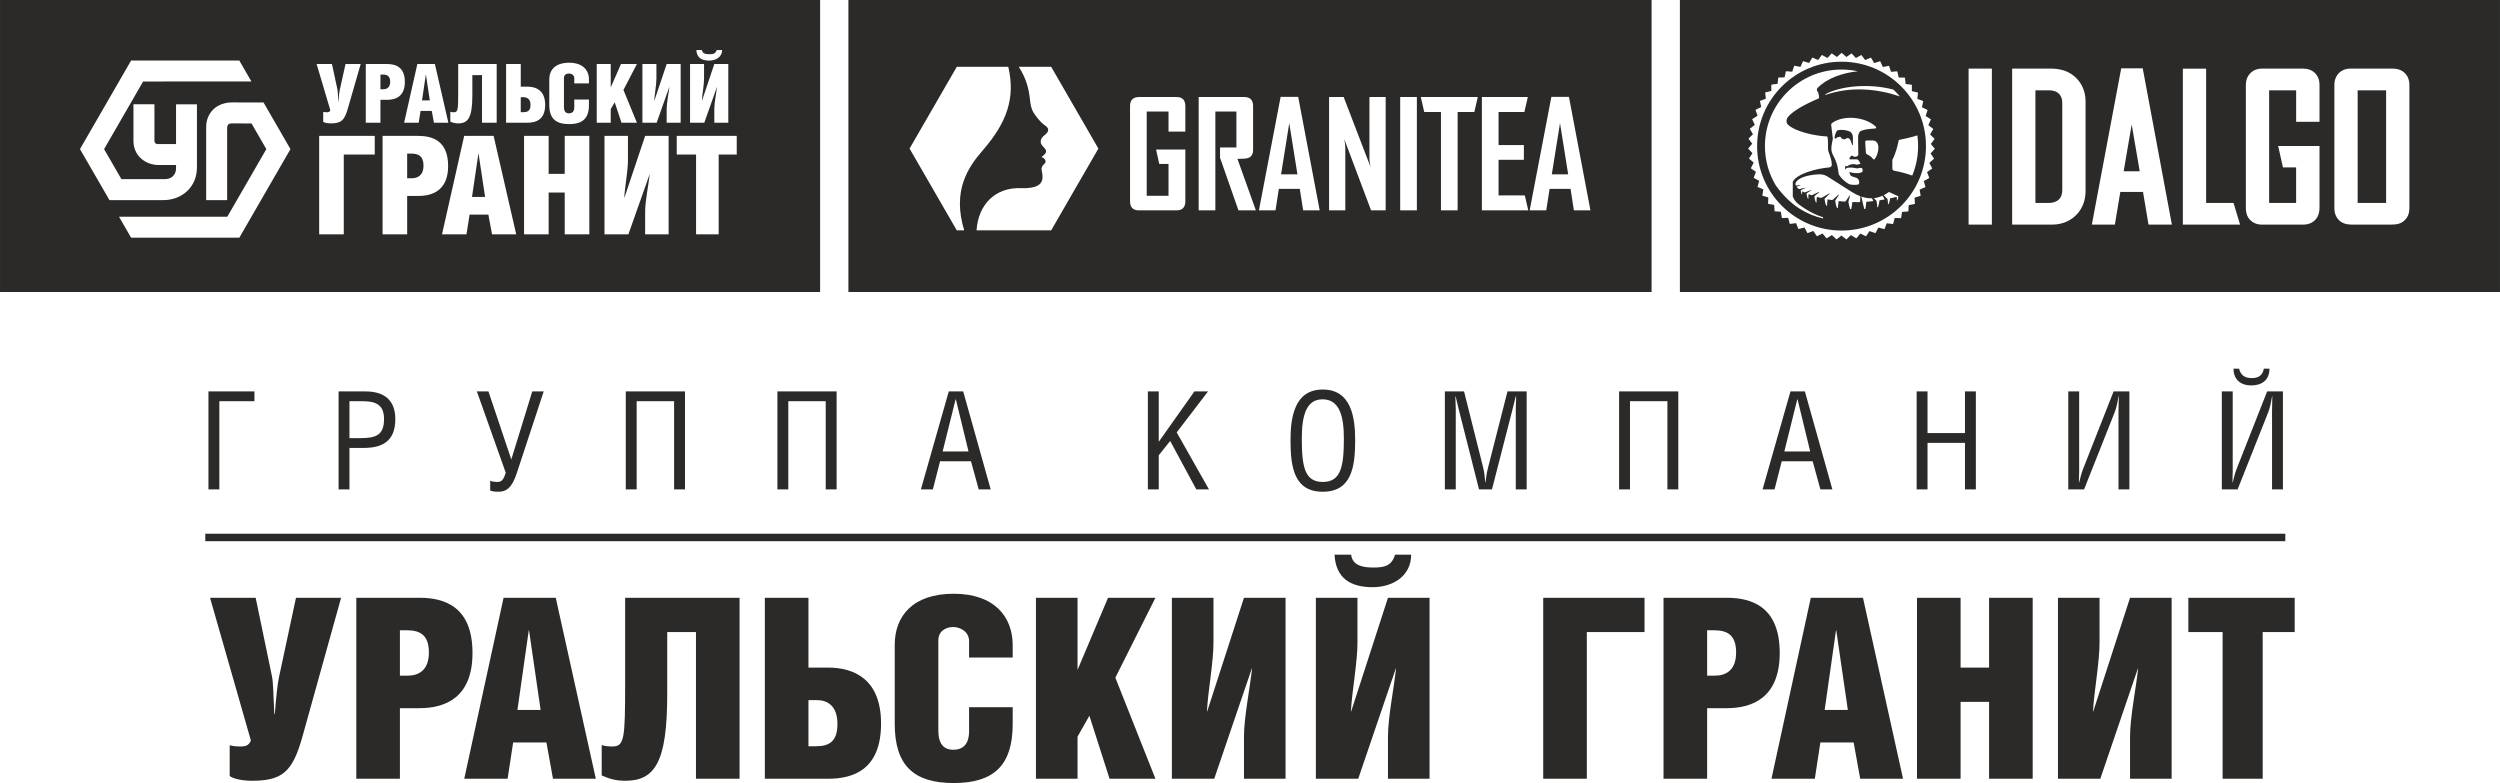
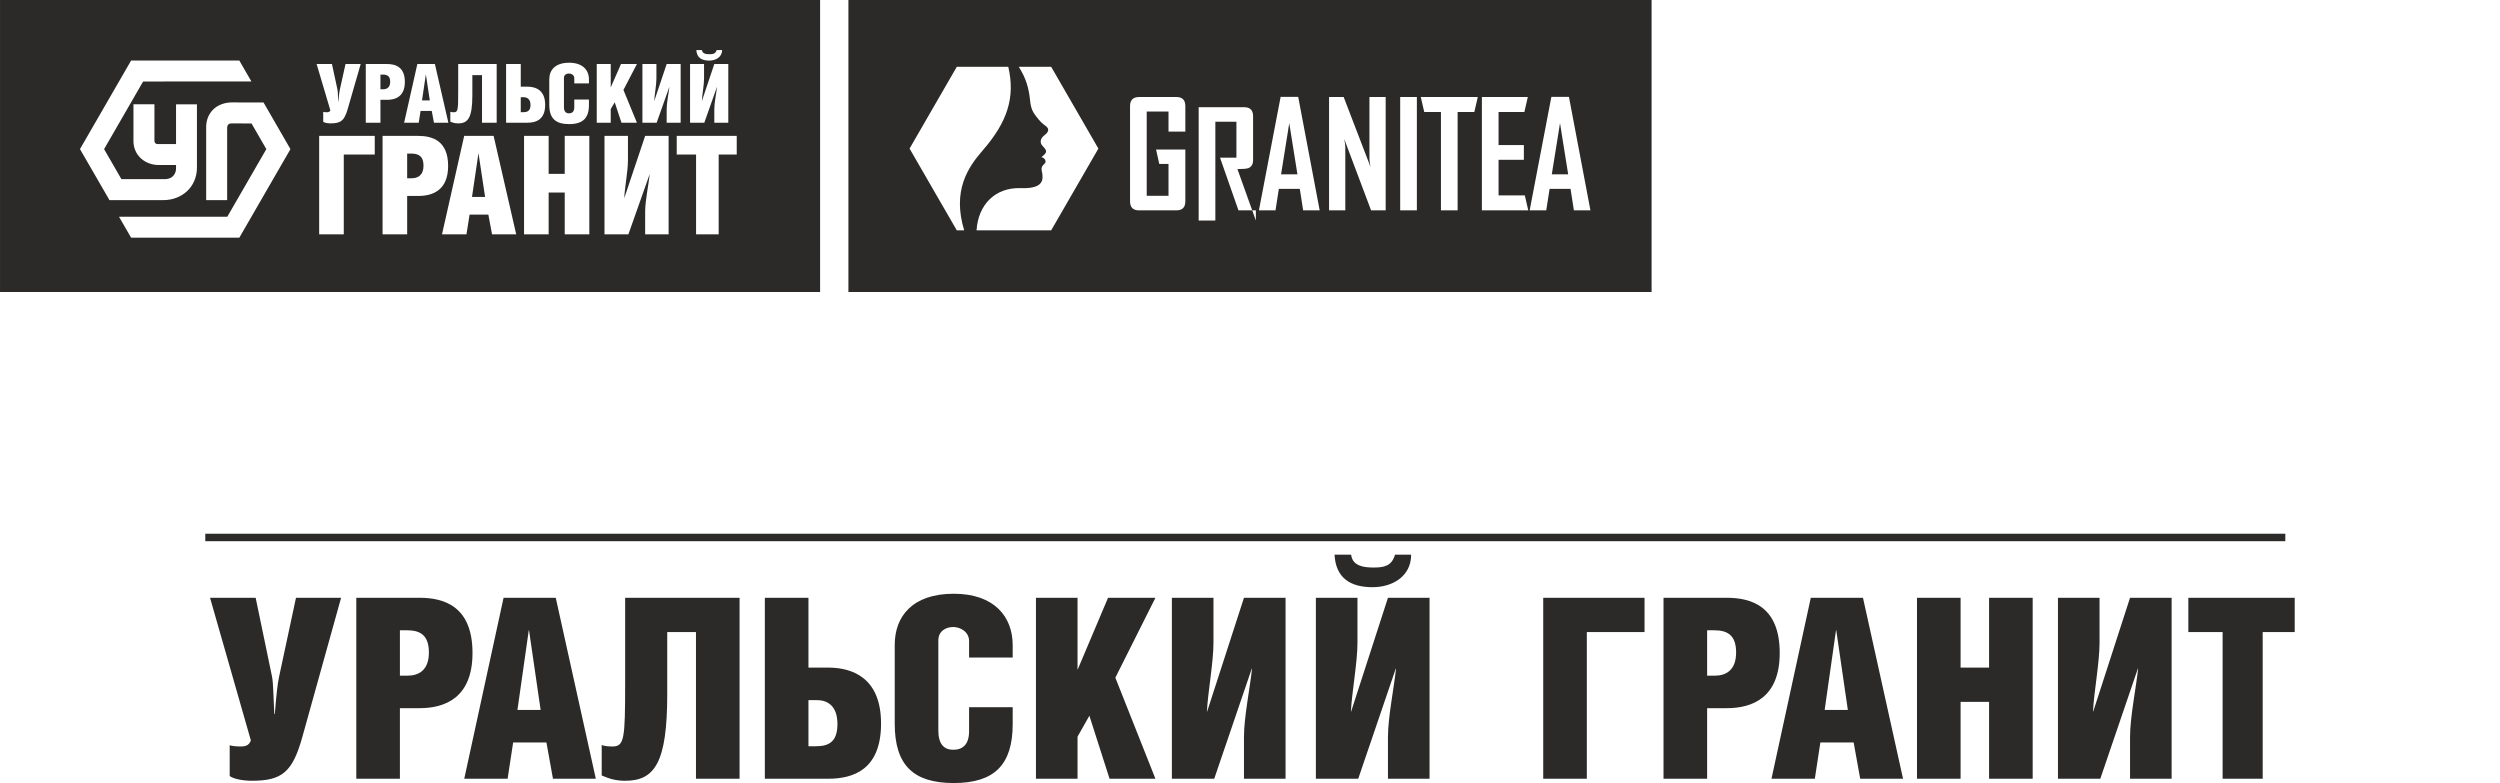
<svg xmlns="http://www.w3.org/2000/svg" xml:space="preserve" width="125.687mm" height="39.367mm" style="shape-rendering:geometricPrecision; text-rendering:geometricPrecision; image-rendering:optimizeQuality; fill-rule:evenodd; clip-rule:evenodd" viewBox="0 0 11435.63 3581.84">
  <defs>
    <style type="text/css"> .fil1 {fill:#2B2A29} .fil0 {fill:#2B2A29;fill-rule:nonzero} </style>
  </defs>
  <g id="Слой_x0020_1">
    <g id="_2854407766944">
      <g>
-         <path class="fil0" d="M953.45 1790.52l0 448.28 49.81 0 0 -403.45 160.62 0 0 -44.84 -210.44 0zm645.05 44.84l62.89 0c59.77,0 95.26,18.05 95.26,81.55 0,76.58 -41.11,87.16 -109.59,87.16l-48.56 0 0 -168.71zm0 213.55l65.37 0c80.94,0 144.45,-27.4 144.45,-132 0,-88.41 -53.54,-126.39 -135.1,-126.39l-124.53 0 0 448.28 49.81 0 0 -189.89zm582.79 -258.39l132 371.7c-9.97,34.25 -20.55,42.34 -38,42.34 -11.2,0 -24.89,-1.25 -32.99,-5.6l0 44.83c6.85,3.12 18.05,5.6 37.98,5.6 36.12,0 61.64,-18.05 83.43,-84.68l123.28 -374.18 -52.3 0 -95.88 311.31 -104.61 -311.31 -52.92 0zm681.15 0l0 448.28 49.81 0 0 -403.45 171.22 0 0 403.45 49.81 0 0 -448.28 -270.83 0zm693.61 0l0 448.28 49.81 0 0 -403.45 171.22 0 0 403.45 49.81 0 0 -448.28 -270.83 0zm656.27 448.28l54.78 0 33.01 -128.88 141.33 0 35.48 128.88 54.79 0 -125.77 -448.28 -66 0 -127.62 448.28zm217.91 -173.71l-118.29 0 59.14 -238.46 1.25 0 57.9 238.46zm870.2 -274.57l-49.81 0 0 448.28 49.81 0 0 -156.28 52.3 -65.37 119.55 221.65 57.9 0 -147.57 -260.87 143.21 -187.41 -62.27 0 -163.12 230.36 0 -230.36zm750.27 458.86c130.75,0 148.18,-111.45 148.18,-235.34 0,-102.73 -16.81,-232.23 -148.18,-232.23 -130.75,0 -147.55,129.5 -147.55,232.23 0,123.89 16.8,235.34 147.55,235.34zm96.51 -242.81c0,129.5 -14.33,197.98 -96.51,197.98 -82.18,0 -95.88,-68.48 -95.88,-198.61 0,-100.24 18.05,-179.31 94.63,-179.31 79.07,0 97.75,79.69 97.75,179.94zm461.99 -216.05l0 448.28 49.81 0 0 -367.96c0,-19.31 -1.87,-34.25 -1.87,-57.9l1.24 0c5.61,24.28 9.34,39.22 13.08,54.79l94.01 371.07 59.16 0 94.01 -366.1c4.36,-18.05 8.72,-33.62 14.94,-59.77l1.87 0c0,16.8 -1.87,37.36 -1.87,56.66l0 369.21 49.81 0 0 -448.28 -87.79 0 -89.04 349.29c-6.84,25.52 -8.08,44.2 -11.2,66.61l-1.24 0c-2.5,-28.63 -4.99,-47.31 -9.34,-66l-87.79 -349.9 -87.79 0zm796.96 0l0 448.28 49.81 0 0 -403.45 171.22 0 0 403.45 49.81 0 0 -448.28 -270.83 0zm656.27 448.28l54.78 0 33.01 -128.88 141.33 0 35.48 128.88 54.79 0 -125.77 -448.28 -66 0 -127.62 448.28zm217.9 -173.71l-118.28 0 59.14 -238.46 1.25 0 57.89 238.46zm536.73 -274.57l-49.81 0 0 448.28 49.81 0 0 -212.93 171.22 0 0 212.93 49.8 0 0 -448.28 -49.8 0 0 190.51 -171.22 0 0 -190.51zm643.79 0l0 448.28 72.23 0 140.09 -353.02c8.09,-20.54 13.07,-46.07 17.42,-72.84l1.25 0c-0.62,22.42 -1.25,45.46 -1.25,68.49l0 357.37 49.81 0 0 -448.28 -72.22 0 -139.46 354.26c-9.96,24.91 -11.83,41.11 -18.06,61.64l-1.24 0c0.62,-16.19 1.24,-33.62 1.24,-49.81l0 -366.1 -49.81 0zm702.33 0l0 448.28 72.22 0 140.09 -353.02c8.09,-20.54 13.07,-46.07 17.43,-72.84l1.24 0c-0.61,22.42 -1.24,45.46 -1.24,68.49l0 357.37 49.81 0 0 -448.28 -72.22 0 -139.47 354.26c-9.95,24.91 -11.83,41.11 -18.05,61.64l-1.25 0c0.62,-16.19 1.25,-33.62 1.25,-49.81l0 -366.1 -49.81 0zm53.54 -103.97c0,52.92 36.73,76.58 80.32,76.58 47.94,0 84.05,-23.04 84.05,-76.58l-25.52 0c-6.86,32.37 -25.54,42.96 -56.05,42.96 -29.26,0 -49.81,-11.83 -57.28,-42.96l-25.53 0z" />
        <path class="fil0" d="M960.71 2734.4l186.78 652.59c-9.23,26.51 -31.14,27.67 -47.28,27.67 -19.6,0 -40.36,-2.3 -49.58,-5.76l0 140.66c16.14,13.83 63.42,21.91 100.31,21.91 139.51,0 186.78,-39.21 231.75,-199.47l177.56 -637.6 -206.38 0 -77.25 360.88c-6.92,31.14 -12.68,83.02 -19.6,170.64l-2.31 0c-4.61,-86.47 -4.61,-140.66 -10.37,-170.64l-74.95 -360.88 -208.68 0zm868.52 505.01l89.93 0c117.61,0 242.13,-48.43 242.13,-252.5 0,-210.99 -126.83,-252.51 -242.13,-252.51l-289.4 0 0 827.84 199.47 0 0 -322.83zm0 -356.27l32.28 0c57.65,0 100.31,19.6 100.31,101.46 0,81.86 -47.28,106.07 -96.85,106.07l-35.74 0 0 -207.53zm474.21 -148.74l-179.88 827.84 198.32 0 25.36 -166.04 152.2 0 29.97 166.04 196.01 0 -183.32 -827.84 -238.66 0zm63.41 513.08l51.88 -364.34 1.16 0 53.04 364.34 -106.07 0zm492.66 -513.08l0 390.86c0,255.96 -3.46,289.4 -58.8,289.4 -19.6,0 -39.2,-2.3 -48.43,-6.91l0 139.51c34.6,14.99 64.58,24.22 107.23,24.22 134.9,0 192.54,-81.87 192.54,-395.48l0 -284.78 131.45 0 0 671.03 199.47 0 0 -827.84 -523.45 0zm838.54 0l-199.48 0 0 827.84 289.4 0c115.3,0 242.13,-41.51 242.13,-252.51 0,-204.07 -124.52,-255.96 -242.13,-255.96l-89.93 0 0 -319.38zm0 468.12l38.04 0c49.58,0 94.55,26.51 94.55,109.53 0,81.87 -40.36,101.46 -98,101.46l-34.59 0 0 -210.99zm734.77 32.28l0 109.53c0,62.27 -29.97,85.33 -72.62,85.33 -41.51,0 -68.03,-25.37 -68.03,-87.63l0 -412.76c0,-42.66 34.58,-61.11 68.03,-61.11 31.12,0 72.62,20.74 72.62,64.56l0 74.94 199.47 0 0 -56.49c0,-129.13 -83.01,-235.21 -269.8,-235.21 -189.08,0 -269.79,103.77 -269.79,234.06l0 360.88c0,190.23 86.47,270.94 269.79,270.94 184.47,0 269.8,-81.86 269.8,-269.8l0 -77.25 -199.47 0zm496.12 -500.4l-190.25 0 0 827.84 190.25 0 0 -192.54 54.19 -95.7 92.23 288.24 209.85 0 -183.33 -462.35 183.33 -365.5 -216.76 0 -139.51 329.76 0 -329.76zm431.54 0l0 827.84 193.7 0 171.8 -503.86 1.16 0c-9.23,87.64 -36.89,222.53 -36.89,311.31l0 192.54 190.24 0 0 -827.84 -190.24 0 -168.34 520 -1.15 0c4.61,-91.09 29.97,-223.68 29.97,-314.76l0 -205.23 -190.24 0zm743.99 -197.16c5.77,107.23 72.64,148.74 174.1,148.74 91.09,0 176.41,-49.59 176.41,-148.74l-73.79 0c-14.99,51.89 -49.58,58.8 -98.01,58.8 -42.66,0 -96.85,-5.76 -102.61,-58.8l-76.1 0zm-85.33 197.16l0 827.84 193.71 0 171.79 -503.86 1.16 0c-9.23,87.64 -36.89,222.53 -36.89,311.31l0 192.54 190.23 0 0 -827.84 -190.23 0 -168.34 520 -1.16 0c4.61,-91.09 29.98,-223.68 29.98,-314.76l0 -205.23 -190.25 0zm1039.93 0l0 827.84 199.48 0 0 -671.03 264.02 0 0 -156.81 -463.5 0zm749.78 505.01l89.92 0c117.61,0 242.13,-48.43 242.13,-252.5 0,-210.99 -126.82,-252.51 -242.13,-252.51l-289.4 0 0 827.84 199.48 0 0 -322.83zm0 -356.27l32.28 0c57.64,0 100.31,19.6 100.31,101.46 0,81.86 -47.28,106.07 -96.86,106.07l-35.73 0 0 -207.53zm474.2 -148.74l-179.88 827.84 198.32 0 25.36 -166.04 152.2 0 29.97 166.04 196.01 0 -183.32 -827.84 -238.66 0zm63.41 513.08l51.88 -364.34 1.16 0 53.04 364.34 -106.07 0zm621.79 -513.08l-199.47 0 0 827.84 199.47 0 0 -351.66 130.29 0 0 351.66 199.47 0 0 -827.84 -199.47 0 0 319.38 -130.29 0 0 -319.38zm445.37 0l0 827.84 193.71 0 171.8 -503.86 1.16 0c-9.23,87.64 -36.89,222.53 -36.89,311.31l0 192.54 190.23 0 0 -827.84 -190.23 0 -168.34 520 -1.15 0c4.61,-91.09 29.97,-223.68 29.97,-314.76l0 -205.23 -190.25 0zm936.55 156.81l146.42 0 0 -156.81 -486.54 0 0 156.81 156.79 0 0 671.03 183.33 0 0 -671.03z" />
        <rect class="fil1" x="939" y="2441.41" width="9514.66" height="34.18" />
      </g>
      <g>
-         <path class="fil1" d="M11435.63 0.01l0 1335.79 -3751.35 0 0 -1335.79 3751.35 0zm-2665.1 619.17c-23.12,7.74 -57.37,15.69 -84.81,21.06 -6.1,27.91 -13.22,59.09 -29.71,91.4l0.05 38.83c0,5.48 2.67,9.81 9.83,10.91 22.69,3.86 53.84,11.84 81.26,21.65 24.1,-57.8 32.11,-122.05 23.38,-183.86zm-569.83 211.73c19.3,-36.31 106.6,-60.03 167.2,-65.22 5.03,-0.7 10.75,-4.27 11.03,-10.73 0.95,-19.85 -8,-42.17 -14.47,-59.83 -6.3,-17.22 0.89,-45.22 -5.75,-70.81 -51.76,-2.23 -144.45,-20.5 -180.41,-54.39 -8.1,-7.06 -8.25,-24.17 -0.04,-34.15 29.06,-37.31 111.91,-72.81 142.83,-86.64l0 -0.02 0.07 0c-1.24,-8.35 -0.66,-22.08 -7.44,-31.17 -4.47,-5.98 -3.83,-11.67 0.87,-16.39 45.62,-45.89 117.83,-68.68 183.52,-75.5 -23.99,-5.2 -48.91,-7.94 -74.45,-7.94l0 0.06 -0.01 0 -0.04 0 0 -0.06c-96.64,0 -184.22,39.23 -247.62,102.67 -63.45,63.43 -102.69,150.99 -102.69,247.64l0.06 0 0 0.04 0 0.02 -0.06 0c0,65.56 18.08,126.94 49.5,179.44 29.24,41.24 65.89,79.31 108.57,106.38 33.36,21.17 69.87,36.24 108.34,45.18l-0.96 -5.97c-42.6,-13.56 -74.62,-32.19 -109.88,-58 -12.66,-9.25 -22.35,-21.72 -28.19,-36.24l0 -68.38zm13.88 17.59l20.89 -1.44 1.19 0.84 -19.14 5.99c2.49,3.63 5.7,6.88 8.88,9.47 1.46,1.18 3.29,1.78 6.29,1.09l24.77 -5.58 1.28 0.7 -22.23 11.05c0.05,0.03 3.48,15.11 3.92,16.45 1.06,0.99 2.16,1.97 3.27,2.95 -0.45,-5.57 -0.68,-9.29 0,-15.13 3.02,1.67 6.21,3.31 9.56,4.92 1.19,0.49 2.77,0.56 4.18,-0.15l27.84 -10.73 1.77 0.45 -23.5 15.14c0.58,8.91 2.24,15.08 5.39,23.2 1.11,0.63 2.24,1.26 3.38,1.91 -0.74,-7.6 -0.76,-13.41 0.56,-21.39 3.72,1.46 7.61,2.84 11.57,4.23 3.1,1.06 4.8,-0.13 6.27,-0.63l30.14 -14.3 2.26 0.53 -23.6 19.27c0.63,10.35 2.47,17.75 5.97,27.65 1.31,0.5 2.64,1.02 3.97,1.52 -0.35,-9.23 -0.13,-16.4 1.63,-25.82 4.87,1.35 9.84,2.64 14.9,3.89 4.91,1.2 6.91,0.14 9.67,-1.39l32.01 -18.42 2.2 0.61 -24.06 24.07c1.19,11.28 3.57,19.7 7.06,30.49 1.6,0.43 3.19,0.84 4.8,1.26 0.15,-10.73 0.33,-18.85 2.21,-29.27 5.34,0.99 10.79,1.97 16.25,2.87 5.53,0.9 6.47,-0.41 9.58,-2.93l24.22 -21.87 2.57 0.18 -17.84 27.62c1.32,11.96 3.87,21.1 7.56,32.7 1.76,0.27 2.88,0.56 4.69,0.85 0.93,-11.54 1.87,-20.51 3.7,-31.7 7.78,0.93 15.58,1.71 23.43,2.38 6.76,0.59 8.37,-0.71 10.66,-4.17l15.99 -24.28 1.99 -0.03 -7.7 29.99 0.07 0.01c1.67,12.2 4.53,20.9 7.8,32.69 2.06,0.12 3.14,0.19 5.17,0.3 2.1,-11.55 3.9,-20.05 5.15,-32.16 10.3,0.34 20.61,0.16 30.91,0.21 2.51,0.02 4.83,-0.9 4.89,-4.92l0.68 -21.94c-12.83,-4.76 -25.82,-11.3 -38.98,-19.67l-112.52 -71.37c-14.11,-8.97 -29.5,-9.63 -41.13,-9.06 -35.92,1.76 -82.6,10.57 -100.1,33.17 -4.4,5.7 -5.35,11.82 -2.35,17.7zm446.37 -438.55c-103.93,-28.5 -237.37,-18.98 -310.86,20.84l-0.61 3.74c120.31,-42.12 243.49,-26.81 340.94,6.61 -9.38,-11.78 -19.82,-22.04 -29.47,-31.2zm-93.14 317.05c-7.19,-8.74 -13.96,-14.41 -26.96,-20.91 -5.51,-2.75 -5.7,-5.81 -5.85,-8.33l-3.02 -46.58c-0.38,-5.98 2.06,-8.61 8.33,-8.65l23.86 -0.15c40.83,-0.28 30.06,60.93 11.99,84.07 -3.71,4.72 -5.97,3.43 -8.34,0.55zm-49.5 59.33c-13.47,10.26 -47.47,4.76 -57.28,0.78 -1.54,-0.65 -2.21,0.45 -1.43,1.58l4.59 13.07c6.47,5.49 12.72,7.67 22.86,10.13 14.86,3.59 20.53,16.26 15.58,31.28 -14.97,4.3 -31.02,2.44 -43.6,-0.35 -17.39,-8.96 -39.38,-28.44 -48.24,-46.48 -4.76,-43.58 -13.56,-63.82 -25.8,-86.24 -14.46,-26.47 -5.48,-51.23 -0.99,-75.2l-7.39 -60.81c-0.3,-3.82 -1.08,-7.98 5.7,-12.69 52.93,-36.84 150.1,-26.6 196.83,16.84 5.08,4.69 4.53,9.36 -3.13,9.73 -16.83,0.79 -44.18,3.04 -61.45,9.93 -12.02,4.79 -15.37,19.97 -15.22,31.95l0.98 79.82c-6.61,9.45 -19.53,10.24 -28.59,1.29 -4.2,2 -9.95,7.71 -11.96,14 -0.66,2.09 0.05,3.83 2.66,3.83l28.24 0.01c5.68,0 7.91,0.99 11.3,5.2 2.88,3.58 5.5,9.03 7.59,14.4 0.52,1.36 0.25,2.21 -1.42,2.08 -3.38,-0.14 -6.58,0.75 -9.02,1.73 -3.54,1.43 -5.37,1.46 -9.24,0.15 -11.68,-3.93 -26.39,-2.07 -41.79,8.72l-4.5 -3.34c-3.14,1.04 -5.78,12.16 -1.81,17.6 2.24,-5.91 8.3,-8.23 12.38,-8.5 11.44,-0.73 22.03,-0.39 36.35,2.84 4.58,1.04 6.32,0.72 10.81,-0.35 8.24,-1.98 11.27,-1.82 15.21,-0.76 3.3,3.34 6.21,14.37 1.78,17.75zm-102.89 -160.72c-5.9,0.59 -12.57,2.42 -16.56,6.92 -2.77,3.09 -7.3,1.95 -7.12,-2.61 0.37,-9.92 5.43,-25.23 12.3,-33.42 20.01,-5.17 39.96,-1.65 55.57,4.41 11.21,4.33 16.12,16.47 16.1,28.38l-0.07 32.37c-0.02,3.58 -2.43,3.78 -3.54,0.66l-6.5 -18.2c-2.96,-8.33 -6.43,-12.3 -14.58,-12.67 -2.44,-0.12 -3.87,0.6 -5.46,2.03 -6.99,6.22 -20.03,4.55 -24.2,-4.69 -1.3,-2.82 -2.91,-3.51 -5.95,-3.18zm152.15 290.43l-4.54 -9.06c-15.97,0.54 -32.22,-2.03 -48.75,-7.62l5.88 25.9 -0.09 0.07c2.56,11.7 5.33,19.93 7.58,30.84 2.06,-0.14 3.02,-0.27 5.05,-0.45 2.07,-11.66 3.32,-20.49 4.25,-32.7 9.22,-0.69 18.56,-1.57 27.93,-2.61 4.99,-0.55 3.64,-2.72 2.69,-4.38zm53.17 -3.68l-9.36 -16.96c-13.06,5.94 -26.34,9.59 -39.82,10.98l11.57 11.78 0.17 -0.01 0.05 0.27 0.02 0 -0.02 0.02c2.43,11.51 3.58,19.56 3.85,29.89 1.46,-0.29 1.94,-0.59 3.38,-0.88 3.2,-11.25 5.45,-19.66 6.92,-31.3 7.84,-1.17 15.62,-2.44 23.23,-3.79zm-4.07 -19.48l16.88 17.11 0.09 -0.02 0.04 0.14 0.27 0.28 -0.2 0.05c2.18,9.2 2.57,15.17 2.14,24.1 1.43,-0.52 2.07,-0.65 3.46,-1.16 3.44,-9.04 5.59,-15.63 6.42,-25.88 10.65,-2.23 20.79,-4.61 30.17,-7.08 0.77,5.78 1.02,11.07 0.79,17.08 1.11,-0.76 1.77,-1.32 2.82,-2.1 1.76,-5.69 3.45,-11.32 4.15,-17.07l0.56 -0.16 -43.74 -20.09c-7.85,5.81 -15.79,10.74 -23.85,14.79zm-192.61 -651.22l21.95 19.01 23.46 -16.53 19.8 21.23 25.06 -13.95 17.43 23.21 26.42 -11.21 14.87 24.92 27.46 -8.33 12.14 26.39 28.17 -5.39 9.28 27.51 28.6 -2.37 6.28 28.36 28.68 0.7 3.25 28.84 28.43 3.77 0.15 29.04 27.89 6.72 -2.93 28.89 27.01 9.68 -6 28.41 25.84 12.5 -8.99 27.6 24.36 15.18 -11.85 26.5 22.6 17.67 -14.61 25.08 20.59 19.97 -17.17 23.39 18.35 22.05 -19.57 21.45 15.9 23.87 -21.75 19.23 13.28 25.45 -23.67 16.79 10.53 26.71 -25.33 14.19 7.61 27.67 -26.7 11.43 4.64 28.31 -27.76 8.54 1.58 28.64 -28.51 5.54 -1.45 28.64 -28.95 2.47 -4.5 28.32 -29.02 -0.61 -7.47 27.69 -28.8 -3.69 -10.4 26.74 -28.25 -6.74 -13.17 25.5 -27.36 -9.72 -15.82 23.95 -26.17 -12.56 -18.27 22.12 -24.69 -15.27 -20.52 20.05 -22.93 -17.81 -22.54 17.77 -20.9 -20.14 -24.28 15.27 -18.65 -22.24 -25.78 12.59 -16.19 -24.13 -26.96 9.81 -13.53 -25.69 -27.85 6.88 -10.71 -27 -28.41 3.88 -7.8 -27.97 -28.69 0.84 -4.78 -28.66 -28.6 -2.23 -1.69 -28.98 -28.21 -5.26 1.37 -29 -27.47 -8.23 4.47 -28.69 -26.46 -11.09 7.51 -28.05 -25.14 -13.85 10.44 -27.09 -23.52 -16.44 13.24 -25.84 -21.6 -18.83 15.91 -24.28 -19.52 -21.06 18.42 -22.44 -17.14 -22.98 20.68 -20.36 -14.61 -24.68 22.74 -18.07 -11.91 -26.09 24.53 -15.53 -9.08 -27.22 26.07 -12.83 -6.15 -28.03 27.28 -10.01 -3.11 -28.51 28.17 -7.04 -0.07 -28.68 28.76 -4.01 2.99 -28.51 29.02 -0.95 6 -28.04 28.94 2.16 8.97 -27.26 28.57 5.23 11.79 -26.16 27.85 8.23 14.5 -24.74 26.81 11.15 17.05 -23.08 25.48 13.95 19.43 -21.13 23.85 16.55 21.54 -18.93zm-0.4 40.57c213.24,0 386.18,172.95 386.18,386.19 0,213.26 -172.94,386.17 -386.18,386.17 -213.24,0 -386.19,-172.91 -386.19,-386.17 0,-213.24 172.94,-386.19 386.19,-386.19zm1081.62 692.3c-27.2,32.43 -68.55,52.86 -117.23,52.86l-183.99 0 0 -713.53 177.85 0c26.8,0 52.82,4.08 77.28,16.08 48.65,23.9 80.69,72.61 80.69,133.92l0 411.27c0,36.12 -11.3,71.64 -34.6,99.4zm-500.46 -660.67c35.49,0 70.99,0 106.48,0l0 713.53 -106.48 -0.01 0 -713.52zm1995.4 693.18c-17.17,16.9 -38.2,20.26 -60.19,20.26l-183.95 0.02c-23.05,0 -43.99,-5.87 -59.66,-23.12 -11.51,-12.67 -18.34,-29.68 -18.34,-48.82l0 -567.96c0,-14.59 3.34,-29.13 11.66,-41.95 12.52,-19.34 34.17,-31.61 60.41,-31.61l196.78 0c18.06,0 35.98,5.22 50.21,17.57 16.54,14.38 24.01,34.66 24.01,56.15l0 565.36c0,20.25 -6.11,39.54 -20.93,54.1zm-85.51 -78.79l0 -515.09 -130.14 0 0 515.08 130.14 0.02zm-320.49 73.28c-14.3,17.71 -35.72,25.87 -58.16,25.87l-188.85 0c-22.01,0 -41.38,-6.84 -56.37,-23.44 -13.04,-14.5 -17.68,-32.32 -17.68,-51.31l0 -565c0,-14.98 3.52,-29.84 12.31,-42.88 12.86,-19.04 34.62,-30.91 59.71,-30.91l190.71 0c20.04,0 39.18,6.11 53.64,20.63 14.18,14.19 20.54,33.18 20.51,52.94l0 169.69c-35.63,0 -71.27,-0.04 -106.9,0l0 -143.98 -123.56 0 0 515.04 123.48 0 0 -162.48 -60.21 0 -22.05 -98 189.25 0 0 281.27c0,19.08 -3.78,37.66 -15.83,52.57zm-609.27 25.87l0 -713.47c35.48,0 70.98,0 106.43,0l0 614.32 125.42 0 29.92 99.15c-87.26,0 -174.52,0 -261.78,0zm-182.23 -149.34l-103.9 0 -24.88 149.34c-35.13,0 -70.22,0 -105.33,0l134.38 -714.98c32.81,0 65.6,0.03 98.39,0.03l133.37 714.94c-35.7,-0.02 -71.29,-0.02 -106.95,0l-25.08 -149.33zm-15.18 -94.66l-36.59 -214.16 -36.78 214.16 73.36 0zm-354.2 86.25l0 -391.73c0,-13.4 -0.01,-25.24 -6.71,-37.69 -11.14,-20.65 -32.47,-27.1 -54.25,-27.1l-61.85 0 0 515.1 60.77 0.02c16.2,0.05 33.15,-3.49 45.56,-14.9 12.46,-11.43 16.49,-27.44 16.49,-43.7z" />
-         <path class="fil1" d="M3880.82 0l3673.98 0 0 1335.8 -3673.98 0 0 -1335.8zm1541.19 921.18c-0.12,27.26 -13.6,40.93 -40.49,41.06l-171.97 0c-26.88,-0.13 -40.37,-13.8 -40.47,-41.06l0 -436.35c0.1,-27.25 13.93,-40.93 41.48,-41.05l170.96 0c26.89,0.12 40.37,13.8 40.49,41.05l0 117.06 -76.96 0 0 -91.6 -99.68 0 0 385.44 99.68 0 0 -145.89 -42.31 0 -14.57 -65.83 133.83 0 0 237.17zm1853.02 41.06l-75.62 0 -15.39 -98.41 -95.8 0 -15.29 98.41 -75.61 0 0 -1.36 99.02 -517.78 80.42 0 98.25 519.14zm-101.82 -164.9l-37.36 -234 -37.48 234 74.84 0zm-182.57 164.9l-212.11 0 0 -518.46 210.1 0 -15.72 68.54 -118.09 0 0 151.34 115.75 0 0 67.17 -115.75 0 0 162.86 120.09 0 15.73 68.55zm-246.67 -449.92l-76.43 0 0 449.92 -76.28 0 0 -449.92 -76.45 0 -15.72 -68.54 260.64 0 -15.75 68.54zm-262.86 449.92l-76.28 0 0 -518.46 76.28 0 0 518.46zm-142.66 0l-66.79 0 -122.79 -326.3c3.23,15.83 4.9,28.38 4.9,37.44l0 288.86 -74.27 0 0 -518.46 66.8 0 122.78 319.73c-3.22,-15.95 -4.89,-28.38 -4.89,-37.44l0 -282.29 74.27 0 0 518.46zm-301.89 0l-75.62 0 -15.38 -98.41 -95.81 0 -15.28 98.41 -75.62 0 0 -1.36 99.04 -517.78 80.4 0 98.25 519.14zm-101.82 -164.9l-37.36 -234 -37.47 234 74.83 0zm-190.1 164.9l-79.63 0 -84.31 -241.03c0,0 0,-15.61 0,-46.69l74.94 0 0 -164.23 -96.34 0 0 451.95 -76.29 0 0 -518.46 208.44 0c26.98,0.12 40.48,13.8 40.48,41.05l0 200.87c0,18.77 -7.25,31.11 -21.85,36.76 -7.92,2.82 -24.43,4.29 -49.75,4.29l84.32 235.49zm-936.3 -656.59l215.92 373.98 -215.92 373.98 -341.37 0c7.44,-117.43 85.21,-197.34 202.8,-192.99 67.91,2.51 97.47,-14.69 98.99,-47.73 0.56,-12.16 -0.61,-19.5 -3.58,-31.88 -2.99,-12.53 1.08,-22.15 11.47,-31.06 8.96,-7.67 5.32,-11.25 5.32,-15.76 -1.05,-5.25 -6.92,-12.38 -18.06,-15.69 14.43,-11.11 21.04,-18.93 21.04,-25.24 0.61,-16.22 -24.93,-26.15 -24.63,-44.78 0.6,-30.35 34,-30.96 34.2,-55 0.08,-10.27 -10.17,-16.83 -20.08,-23.75 -12.04,-8.48 -34.66,-34.87 -46.63,-54.24 -10.45,-16.91 -14.19,-37.66 -16.16,-57.21 -5.64,-56.15 -18.62,-100.76 -51.48,-152.63l148.17 0zm-196.18 0c32.55,140.85 -4.23,252.72 -117.18,382.48 -68.15,78.27 -139.46,184.86 -84.55,365.48l-33.92 0c-356.2,-616.95 -0.92,-1.59 -215.92,-373.98l215.92 -373.97c116.2,0 120.12,0.01 235.65,-0.01z" />
+         <path class="fil1" d="M3880.82 0l3673.98 0 0 1335.8 -3673.98 0 0 -1335.8zm1541.19 921.18c-0.12,27.26 -13.6,40.93 -40.49,41.06l-171.97 0c-26.88,-0.13 -40.37,-13.8 -40.47,-41.06l0 -436.35c0.1,-27.25 13.93,-40.93 41.48,-41.05l170.96 0c26.89,0.12 40.37,13.8 40.49,41.05l0 117.06 -76.96 0 0 -91.6 -99.68 0 0 385.44 99.68 0 0 -145.89 -42.31 0 -14.57 -65.83 133.83 0 0 237.17zm1853.02 41.06l-75.62 0 -15.39 -98.41 -95.8 0 -15.29 98.41 -75.61 0 0 -1.36 99.02 -517.78 80.42 0 98.25 519.14zm-101.82 -164.9l-37.36 -234 -37.48 234 74.84 0zm-182.57 164.9l-212.11 0 0 -518.46 210.1 0 -15.72 68.54 -118.09 0 0 151.34 115.75 0 0 67.17 -115.75 0 0 162.86 120.09 0 15.73 68.55zm-246.67 -449.92l-76.43 0 0 449.92 -76.28 0 0 -449.92 -76.45 0 -15.72 -68.54 260.64 0 -15.75 68.54zm-262.86 449.92l-76.28 0 0 -518.46 76.28 0 0 518.46zm-142.66 0l-66.79 0 -122.79 -326.3c3.23,15.83 4.9,28.38 4.9,37.44l0 288.86 -74.27 0 0 -518.46 66.8 0 122.78 319.73c-3.22,-15.95 -4.89,-28.38 -4.89,-37.44l0 -282.29 74.27 0 0 518.46zm-301.89 0l-75.62 0 -15.38 -98.41 -95.81 0 -15.28 98.41 -75.62 0 0 -1.36 99.04 -517.78 80.4 0 98.25 519.14zm-101.82 -164.9l-37.36 -234 -37.47 234 74.83 0zm-190.1 164.9l-79.63 0 -84.31 -241.03l74.94 0 0 -164.23 -96.34 0 0 451.95 -76.29 0 0 -518.46 208.44 0c26.98,0.12 40.48,13.8 40.48,41.05l0 200.87c0,18.77 -7.25,31.11 -21.85,36.76 -7.92,2.82 -24.43,4.29 -49.75,4.29l84.32 235.49zm-936.3 -656.59l215.92 373.98 -215.92 373.98 -341.37 0c7.44,-117.43 85.21,-197.34 202.8,-192.99 67.91,2.51 97.47,-14.69 98.99,-47.73 0.56,-12.16 -0.61,-19.5 -3.58,-31.88 -2.99,-12.53 1.08,-22.15 11.47,-31.06 8.96,-7.67 5.32,-11.25 5.32,-15.76 -1.05,-5.25 -6.92,-12.38 -18.06,-15.69 14.43,-11.11 21.04,-18.93 21.04,-25.24 0.61,-16.22 -24.93,-26.15 -24.63,-44.78 0.6,-30.35 34,-30.96 34.2,-55 0.08,-10.27 -10.17,-16.83 -20.08,-23.75 -12.04,-8.48 -34.66,-34.87 -46.63,-54.24 -10.45,-16.91 -14.19,-37.66 -16.16,-57.21 -5.64,-56.15 -18.62,-100.76 -51.48,-152.63l148.17 0zm-196.18 0c32.55,140.85 -4.23,252.72 -117.18,382.48 -68.15,78.27 -139.46,184.86 -84.55,365.48l-33.92 0c-356.2,-616.95 -0.92,-1.59 -215.92,-373.98l215.92 -373.97c116.2,0 120.12,0.01 235.65,-0.01z" />
        <path class="fil1" d="M-0 0l3751.34 0 0 1335.8 -3751.34 0 0 -1335.8zm975.43 500.69c21.28,-21.27 53.98,-32.18 83.96,-32.18l146.03 0.27c41.62,72.1 81.63,141.17 123.15,213.33 -77.91,135.09 -155.95,270.12 -233.91,405.17l-494.99 0 -55.39 -95.93c157.53,0 332.71,-0.03 495.48,-0.03l178.51 -309.22 -67.75 -117.33 -91.29 -0.32c-9.47,-0.05 -20.22,3.88 -20.22,20.95l0 330.03c-31.98,0 -63.96,0 -95.95,0l0 -334.38c0,-30.72 10.51,-58.5 32.37,-80.37zm119.23 -223.78l55.22 95.66c-155.89,0 -339.41,0.29 -495.3,0.29l-178.52 309.23 79.29 137.38 197.54 0c44.54,0 52.3,-34.65 52.3,-47.7l0 -17.08 -78.71 0 0 0.16c-63.94,0 -116.08,-44.76 -116.08,-109.7l0 -168.3c31.98,0 63.97,0 95.96,0l0 167.44c0,9.01 5.76,14.79 14.88,14.79 23.28,0 60.58,-0.01 83.95,-0.01l0 -181.84c31.88,0 63.74,0 95.63,0l0 289.1c0,89.07 -68.71,149.1 -153.71,149.1l-246.43 0 -134.95 -233.36c77.97,-135.02 155.97,-270.1 233.94,-405.17 155.78,0 339.2,0 494.99,0zm353.58 15.98l62.81 211.66c-3.1,8.6 -10.47,8.96 -15.9,8.96 -6.6,0 -13.57,-0.74 -16.68,-1.87l0 45.62c5.43,4.49 21.33,7.11 33.73,7.11 46.92,0 62.81,-12.71 77.93,-64.69l59.7 -206.79 -69.39 0 -25.98 117.04c-2.32,10.1 -4.28,26.92 -6.6,55.35l-0.77 0c-1.56,-28.04 -1.56,-45.62 -3.48,-55.35l-25.19 -117.04 -70.18 0zm1736.95 -63.94c1.94,34.78 24.42,48.24 58.54,48.24 30.63,0 59.31,-16.07 59.31,-48.24l-24.81 0c-5.05,16.83 -16.66,19.08 -32.95,19.08 -14.34,0 -32.55,-1.87 -34.49,-19.08l-25.59 0zm-28.69 63.94l0 268.5 65.14 0 57.76 -163.42 0.39 0c-3.1,28.42 -12.4,72.18 -12.4,100.97l0 62.45 63.96 0 0 -268.5 -63.96 0 -56.6 168.66 -0.39 0c1.55,-29.54 10.08,-72.54 10.08,-102.08l0 -66.58 -63.97 0zm-217.93 0l0 268.5 65.14 0 57.76 -163.42 0.39 0c-3.09,28.42 -12.42,72.18 -12.42,100.97l0 62.45 63.98 0 0 -268.5 -63.98 0 -56.59 168.66 -0.38 0c1.56,-29.54 10.08,-72.54 10.08,-102.08l0 -66.58 -63.97 0zm-144.99 0l-63.97 0 0 268.5 63.97 0 0 -62.45 18.22 -31.03 31.02 93.49 70.54 0 -61.62 -149.95 61.62 -118.54 -72.87 0 -46.91 106.95 0 -106.95zm-166.7 162.29l0 35.52c0,20.19 -10.09,27.67 -24.43,27.67 -13.96,0 -22.86,-8.22 -22.86,-28.41l0 -133.87c0,-13.83 11.61,-19.83 22.86,-19.83 10.47,0 24.43,6.73 24.43,20.94l0 24.3 67.06 0 0 -18.32c0,-41.88 -27.91,-76.28 -90.71,-76.28 -63.58,0 -90.73,33.66 -90.73,75.91l0 117.04c0,61.7 29.08,87.86 90.73,87.86 62.02,0 90.71,-26.54 90.71,-87.48l0 -25.07 -67.06 0zm-244.85 -162.29l-67.07 0 0 268.5 97.31 0c38.76,0 81.42,-13.47 81.42,-81.9 0,-66.18 -41.88,-83.01 -81.42,-83.01l-30.23 0 0 -103.6zm0 151.83l12.79 0c16.67,0 31.79,8.61 31.79,35.53 0,26.54 -13.57,32.9 -32.96,32.9l-11.62 0 0 -68.43zm-286.17 -151.83l0 126.77c0,83.01 -1.16,93.85 -19.76,93.85 -6.6,0 -13.18,-0.74 -16.29,-2.24l0 45.24c11.62,4.88 21.7,7.86 36.05,7.86 45.36,0 64.74,-26.56 64.74,-128.26l0 -92.34 44.2 0 0 217.62 67.07 0 0 -268.5 -176.01 0zm-186.86 0l-60.48 268.5 66.68 0 8.53 -53.85 51.18 0 10.07 53.85 65.91 0 -61.63 -268.5 -80.26 0zm21.33 166.42l17.45 -118.17 0.37 0 17.83 118.17 -35.66 0zm-190.16 -2.64l30.24 0c39.55,0 81.43,-15.69 81.43,-81.89 0,-68.42 -42.67,-81.9 -81.43,-81.9l-97.31 0 0 268.5 67.07 0 0 -104.71zm0 -115.53l10.86 0c19.38,0 33.73,6.36 33.73,32.9 0,26.55 -15.9,34.4 -32.56,34.4l-12.03 0 0 -67.3zm-280.27 280.48l0 450.43 112.53 0 0 -365.12 141.68 0 0 -85.31 -254.21 0zm1827.46 85.31l82.61 0 0 -85.31 -274.5 0 0 85.31 88.46 0 0 365.12 103.42 0 0 -365.12zm-522.35 -85.31l0 450.43 109.27 0 96.93 -274.16 0.65 0c-5.2,47.68 -20.82,121.08 -20.82,169.4l0 104.76 107.33 0 0 -450.43 -107.33 0 -94.95 282.93 -0.66 0c2.59,-49.56 16.91,-121.7 16.91,-171.27l0 -111.66 -107.33 0zm-255.43 0l-112.52 0 0 450.43 112.52 0 0 -191.32 73.51 0 0 191.32 112.53 0 0 -450.43 -112.53 0 0 173.77 -73.51 0 0 -173.77zm-386.37 0l-101.46 450.43 111.88 0 14.3 -90.34 85.86 0 16.91 90.34 110.56 0 -103.41 -450.43 -134.65 0zm35.78 279.18l29.28 -198.26 0.65 0 29.92 198.26 -59.84 0zm-296.57 -4.41l50.74 0c66.35,0 136.6,-26.34 136.6,-137.38 0,-114.81 -71.56,-137.39 -136.6,-137.39l-163.27 0 0 450.43 112.53 0 0 -175.66zm0 -193.84l18.22 0c32.52,0 56.58,10.66 56.58,55.2 0,44.56 -26.67,57.72 -54.64,57.72l-20.17 0 0 -112.92z" />
      </g>
    </g>
  </g>
</svg>